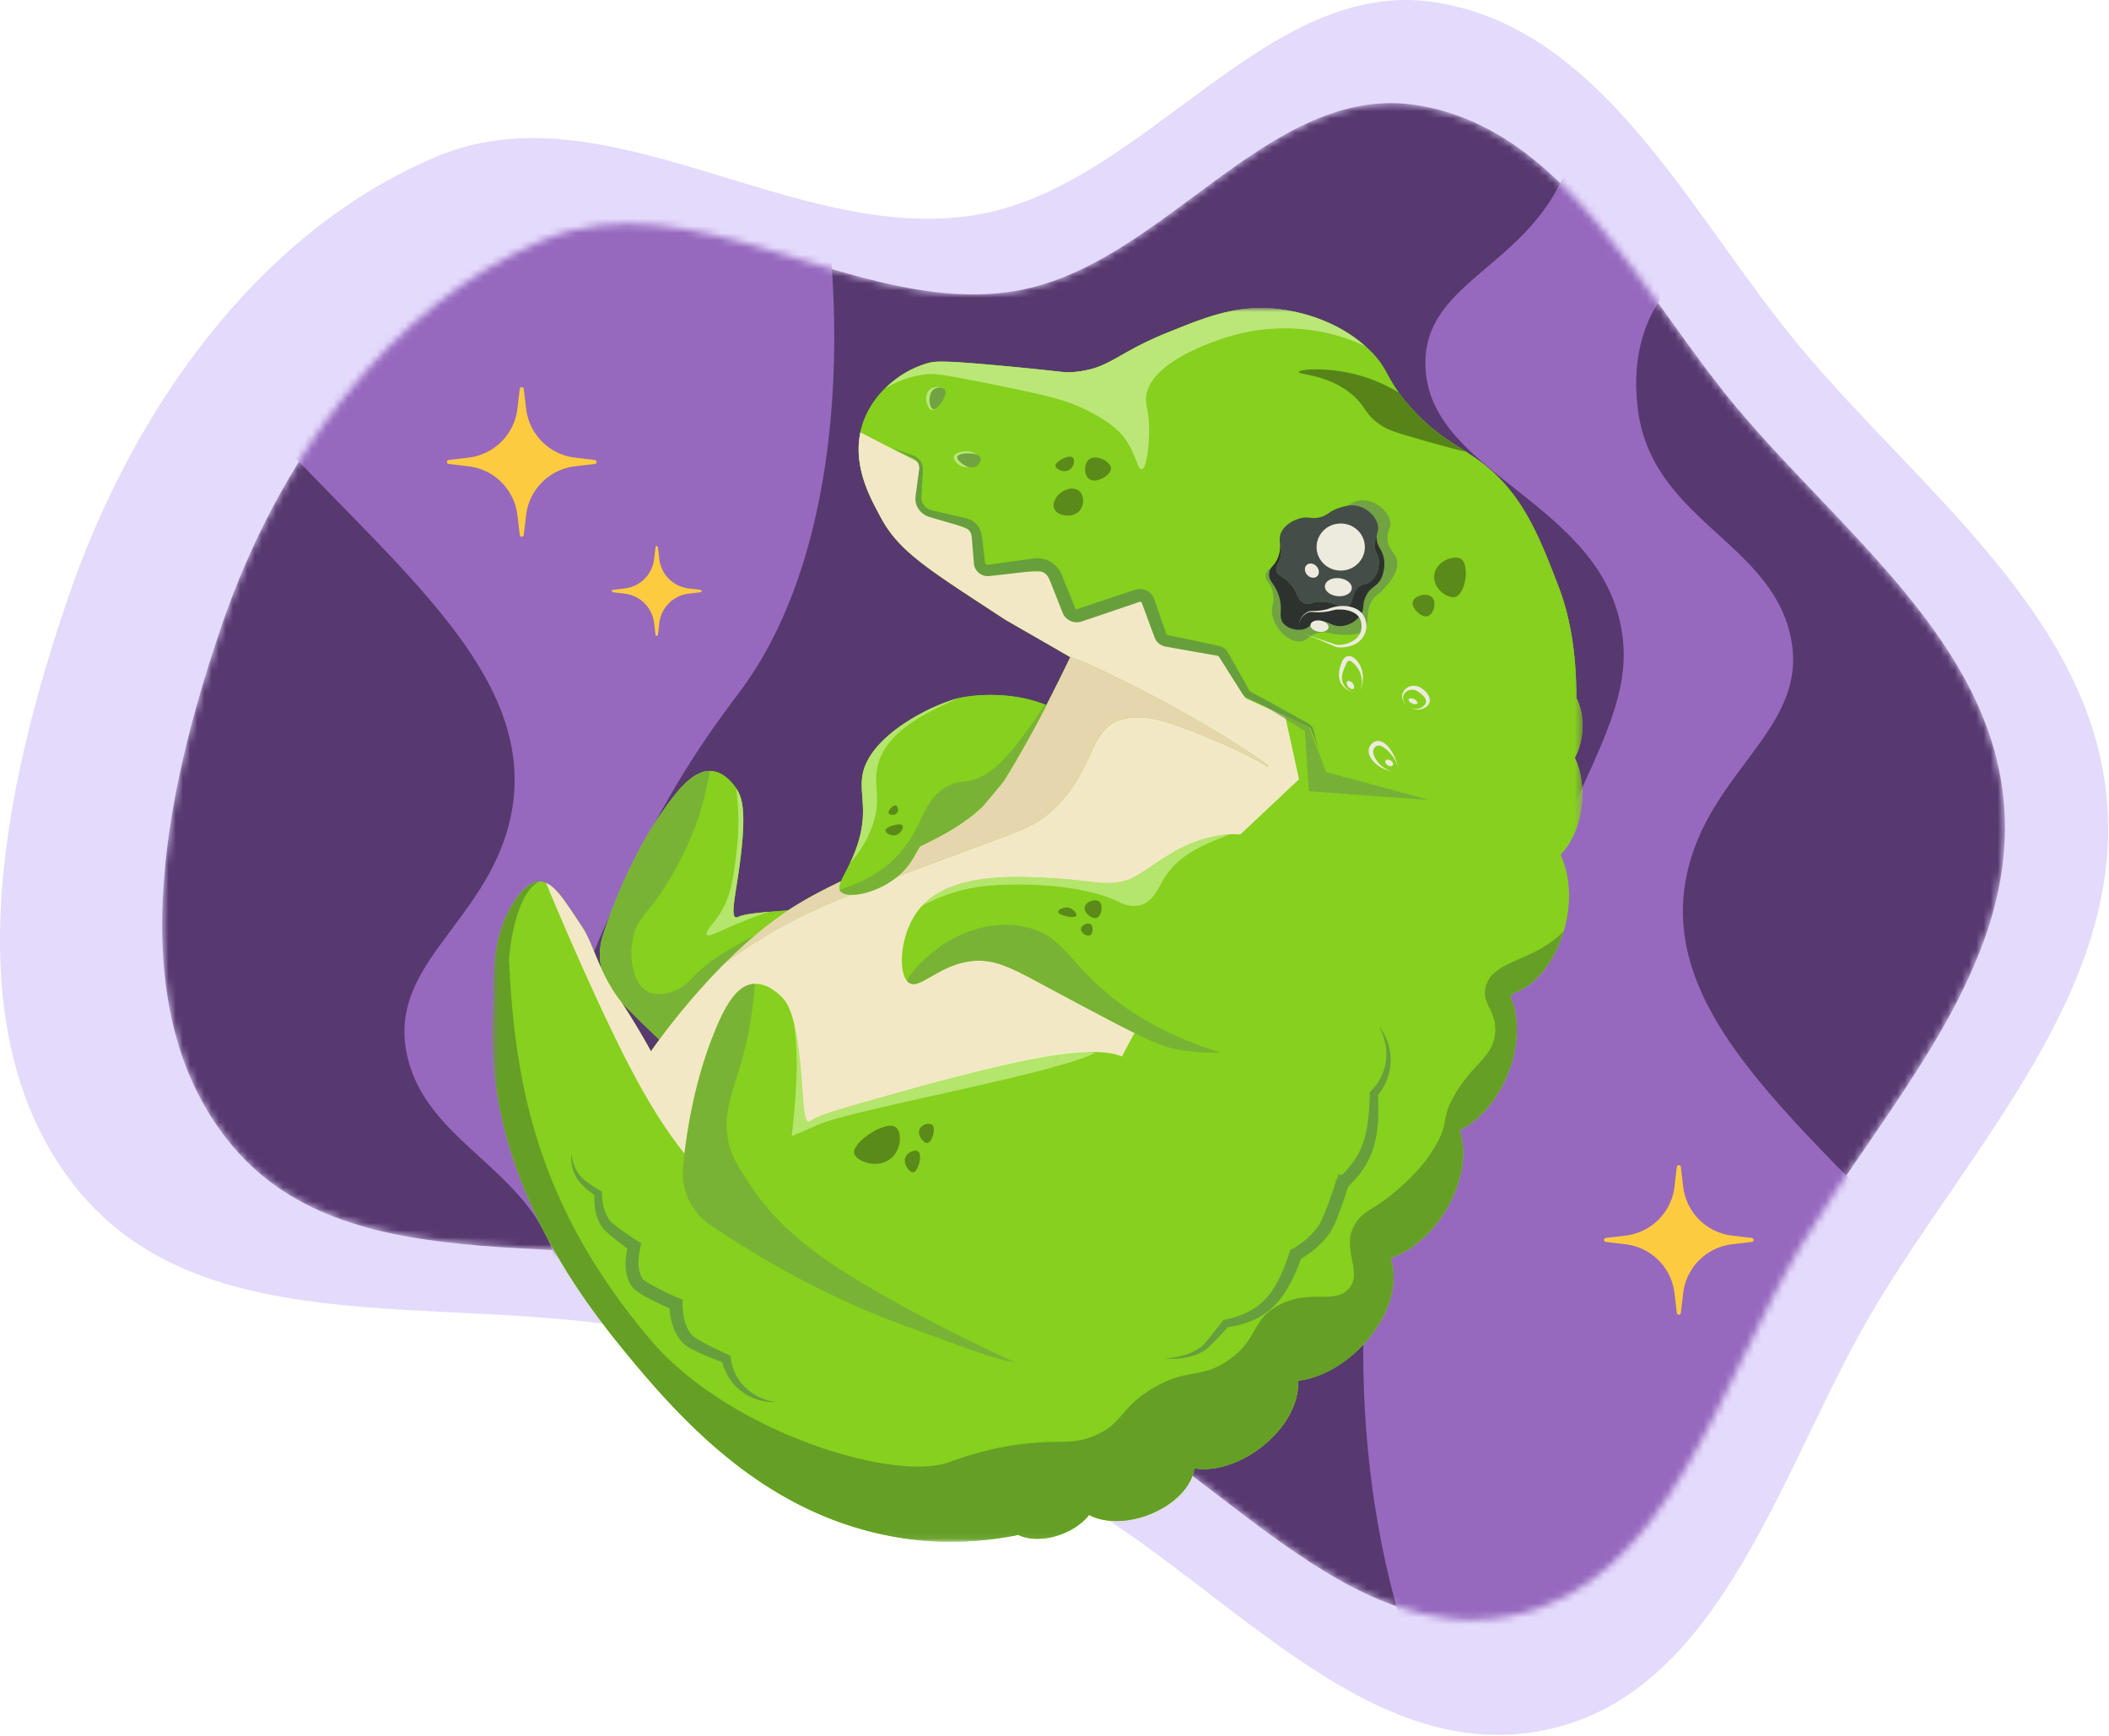
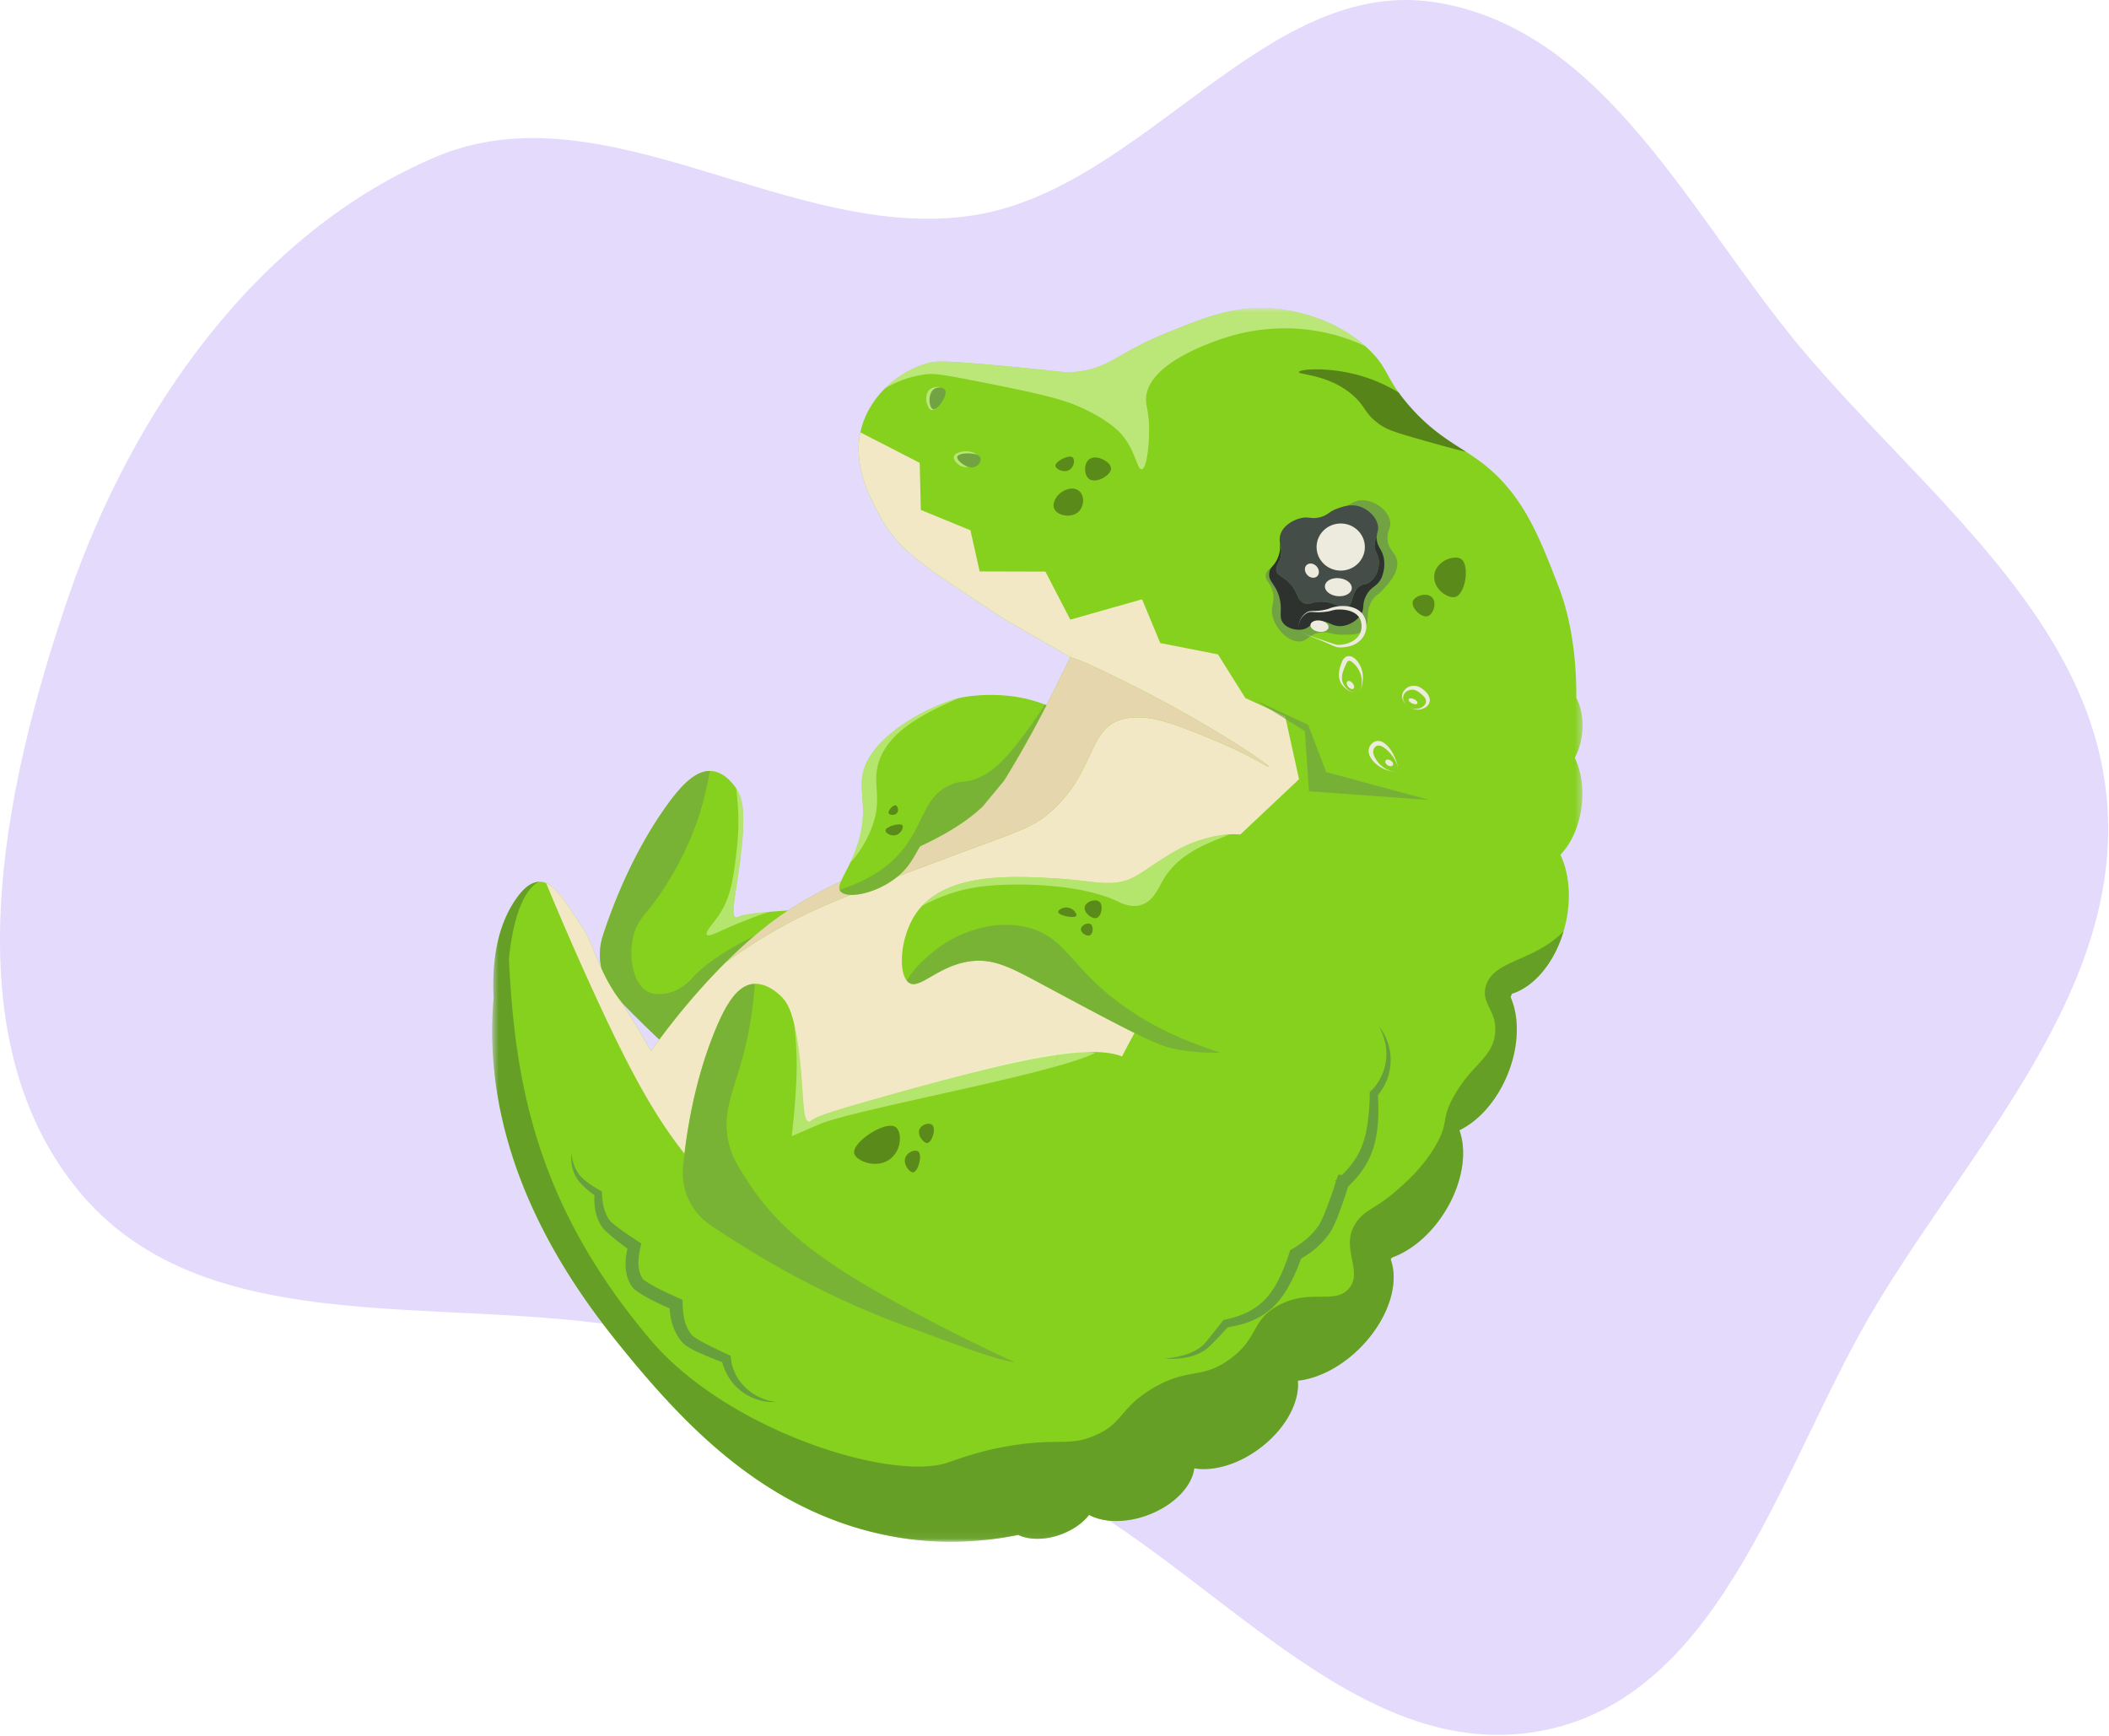
<svg xmlns="http://www.w3.org/2000/svg" width="294" height="242" viewBox="0 0 294 242" fill="none">
  <path fill="#E4DAFC" fill-rule="evenodd" d="M135.643 30.027c23.9-3.69 40.7-33.522 64.567-29.687 23.602 3.792 35.576 29.963 50.899 48.24 16.689 19.905 40.563 37.44 42.629 63.314 2.076 25.991-18.464 47.402-32.003 69.733-13.313 21.958-21.183 54.432-46.394 59.576-26.721 5.451-46.998-24.138-71.769-35.469-15.374-7.034-29.928-13.651-46.14-18.472-28.904-8.593-66.727 2.122-86.153-20.863C-7 144.771.344 110.038 9.52 83.247c8.807-25.71 26.165-50.795 51.268-61.388 23.607-9.961 49.529 12.077 74.855 8.167" clip-rule="evenodd" />
  <mask id="a" width="258" height="212" x="22" y="14" maskUnits="userSpaceOnUse" style="mask-type:alpha">
-     <path fill="#573970" fill-rule="evenodd" d="M141.173 40.626c20.892-3.225 35.577-29.302 56.439-25.95 20.632 3.315 31.099 26.192 44.493 42.168 14.589 17.4 35.457 32.728 37.263 55.344 1.815 22.719-16.14 41.435-27.975 60.955-11.637 19.195-18.516 47.581-40.554 52.077-23.358 4.766-41.082-21.099-62.735-31.004-13.439-6.148-26.161-11.933-40.333-16.146-25.266-7.512-58.327 1.854-75.308-18.237-15.979-18.906-9.56-49.267-1.538-72.685 7.698-22.475 22.872-44.402 44.815-53.661 20.636-8.708 43.295 10.556 65.433 7.139" clip-rule="evenodd" />
-   </mask>
+     </mask>
  <g mask="url(#a)">
    <path fill="#573970" fill-rule="evenodd" d="M141.173 40.626c20.892-3.225 35.577-29.302 56.439-25.95 20.632 3.315 31.099 26.192 44.493 42.168 14.589 17.4 35.457 32.728 37.263 55.344 1.815 22.719-16.14 41.435-27.975 60.955-11.637 19.195-18.516 47.581-40.554 52.077-23.358 4.766-41.082-21.099-62.735-31.004-13.439-6.148-26.161-11.933-40.333-16.146-25.266-7.512-58.327 1.854-75.308-18.237-15.979-18.906-9.56-49.267-1.538-72.685 7.698-22.475 22.872-44.402 44.815-53.661 20.636-8.708 43.295 10.556 65.433 7.139" clip-rule="evenodd" />
    <path fill="#9669BE" d="M112.022 13.08c6.602 24.671 6.899 62.035-8.748 83.16-1.927 2.602-8.483 10.881-14.605 23.666-6.227 13.005-9.34 19.508-8.558 26.748 2.074 19.18 27.156 22.699 27.527 38.161.282 11.79-14.21 13.552-19.694 27.421-9.827 24.852 22.47 55.189 29.516 70.603l-76.92-39.215c-3.566-6.227-5.54-12.944-3.789-19.392 1.253-4.612 4.027-7.67 6.66-10.573 11.721-12.919 25.473-9.595 32.035-20.494 3.466-5.757 2.83-12.003 2.638-13.893-1.6-15.73-18.079-18.715-21.252-31.787-3.113-12.825 10.658-18.565 14.17-32.776 5.603-22.67-21.705-39.35-41.393-63.885L78.57-45.214c14.906 14.61 27.902 37.555 33.451 58.294M194.323 222.691c-6.602-24.671-6.899-62.035 8.748-83.16 1.927-2.602 8.483-10.88 14.605-23.666 6.227-13.005 9.34-19.508 8.557-26.748-2.073-19.18-27.155-22.699-27.526-38.16-.282-11.79 14.21-13.553 19.694-27.422 9.827-24.852-22.47-55.19-29.516-70.603l76.921 39.215c3.564 6.227 5.538 12.944 3.787 19.392-1.252 4.612-4.026 7.67-6.66 10.573-11.721 12.919-25.472 9.595-32.034 20.494-3.466 5.757-2.831 12.003-2.639 13.893 1.6 15.73 18.079 18.715 21.252 31.787 3.113 12.825-10.658 18.565-14.17 32.776-5.603 22.67 21.706 39.35 41.394 63.885l-48.962 96.038c-14.906-14.61-27.902-37.555-33.451-58.294" />
    <g filter="url(#b)">
      <path fill="#FDCB40" d="M72.457 74.583c.04.33.518.33.557 0l.328-2.765a7.78 7.78 0 0 1 6.808-6.809l2.765-.328c.33-.039.33-.517 0-.556l-2.765-.328a7.78 7.78 0 0 1-6.808-6.81l-.328-2.764c-.04-.33-.518-.33-.557 0l-.328 2.765a7.78 7.78 0 0 1-6.809 6.809l-2.765.328c-.33.039-.33.517 0 .556l2.765.328a7.78 7.78 0 0 1 6.809 6.809z" />
    </g>
    <g filter="url(#c)">
      <path fill="#FDCB40" d="M233.756 183.043c.04.329.518.329.557 0l.328-2.765a7.78 7.78 0 0 1 6.809-6.809l2.765-.328c.329-.039.329-.518 0-.557l-2.765-.328a7.78 7.78 0 0 1-6.809-6.809l-.328-2.764c-.039-.33-.517-.33-.557 0l-.328 2.764a7.78 7.78 0 0 1-6.808 6.809l-2.765.328c-.33.039-.33.518 0 .557l2.765.328a7.78 7.78 0 0 1 6.808 6.809z" />
    </g>
    <g filter="url(#d)">
      <path fill="#FDCB40" d="M91.382 88.508c.023.198.31.198.334 0l.197-1.659a4.67 4.67 0 0 1 4.085-4.085l1.659-.197c.198-.023.198-.31 0-.334l-1.66-.196a4.67 4.67 0 0 1-4.084-4.086l-.197-1.659c-.024-.197-.31-.197-.334 0l-.197 1.66a4.67 4.67 0 0 1-4.085 4.085l-1.66.196c-.197.024-.197.31 0 .334l1.66.197a4.67 4.67 0 0 1 4.085 4.085z" />
    </g>
  </g>
  <mask id="e" width="153" height="173" x="68" y="42" maskUnits="userSpaceOnUse" style="mask-type:luminance">
    <path fill="#fff" d="M220.614 42.939h-152v172h152z" />
  </mask>
  <g mask="url(#e)">
-     <path fill="#86D01E" d="M220.553 102.24c.205-1.868-.116-3.612-.8-4.92.009-5.5-.685-10.877-2.5-15.58-2.736-7.09-5.042-13.067-10.984-17.458-2.991-2.21-6.216-3.511-9.936-7.842-3.268-3.804-2.71-5.049-5.551-7.757-5.125-4.887-11.904-5.565-13.325-5.678-5.362-.425-9.482 1.245-14.797 3.398-7.216 2.923-7.927 4.999-12.921 5.457-1.477.136-1.308-.055-10.032-.86-8.417-.776-9.362-.67-10.47-.346-3.555 1.04-7.248 3.881-8.799 7.938-2.152 5.63.933 10.865 2.26 13.38 2.093 3.965 4.983 6.236 12.173 10.965 1.921 1.263 3.652 2.401 5.25 3.443l9.084 5.229a280 280 0 0 1-3.33 6.704c-4.669-1.92-9.604-1.48-11.708-1.094-3.072.562-10.889 4.122-13.305 8.96-1.87 3.745.692 6.028-1.521 12.146-.756 2.089-1.677 3.543-2.104 4.546-1.992.942-4.006 1.98-6.003 3.185q-.694.42-1.377.873c-3.965.267-6.125.489-6.943.899-.057.028-.216.111-.368.054-.851-.318.323-4.325.868-9.93.528-5.42-.056-6.962-.78-8.029-.289-.426-1.508-2.223-3.352-2.425-2.232-.244-4.344 1.961-6.61 5.188-4.396 6.257-7.125 13.156-8.615 17.702a8.67 8.67 0 0 0-.205 4.684c-1.067-2.311-1.75-4.43-2.679-5.812-2.565-3.818-4.053-6.494-6.09-6.322-1.204.102-2.152 1.02-3.012 2.203-4.043 5.565-3.192 13.198-3.275 14.201-1.846 22.299 10.808 39.828 17.641 48.263 9.057 11.181 20.574 23.492 38.255 26.643 6.263 1.116 12.079.772 17.26-.262 1.543.738 3.835.747 6.099-.127 1.62-.625 2.933-1.591 3.773-2.664 2.04 1.108 5.212 1.174 8.343-.034 3.573-1.38 6.02-4.006 6.314-6.463 2.749.469 6.34-.58 9.438-3.02 3.421-2.693 5.273-6.317 4.999-9.195 2.966-.313 6.338-2.06 9.077-4.981 3.64-3.879 5.067-8.662 3.87-11.924l.157-.254c2.748-.971 5.552-3.317 7.542-6.621 2.358-3.915 2.96-8.152 1.879-11.134 2.717-1.304 5.292-4.175 6.788-7.958 1.541-3.898 1.569-7.829.347-10.592l.176-.477c3.343-1.029 6.414-4.881 7.529-9.923.785-3.553.433-6.957-.755-9.457 1.532-1.592 2.664-4.069 2.978-6.934.271-2.475-.118-4.793-.972-6.586.517-.971.88-2.133 1.019-3.402m-92.269 15.733a54 54 0 0 0 3.157-1.605c2.056-1.14 3.933-2.412 5.559-3.954 1.146-1.379 2.874-3.447 2.965-3.59-2.719 4.304-6.86 6.88-11.682 9.151zm-41.64 21.774a157 157 0 0 0 5.277 5.19c-.744 1.007-1.16 1.614-1.18 1.634 0 0-1.6-3.014-4.096-6.824" />
    <path fill="#86D01E" d="M145.955 128.356c-3.427-3.452-12.818-2.872-31.6-1.712-6.904.426-10.355.639-11.441 1.184-.057.028-.216.111-.368.054-.851-.318.323-4.325.868-9.93.528-5.42-.056-6.962-.78-8.029-.289-.426-1.508-2.223-3.352-2.425-2.232-.244-4.344 1.961-6.61 5.188-4.396 6.257-7.125 13.156-8.615 17.702-1.012 3.088-.22 6.47 2.066 8.823l.045.046c4.087 4.203 11.913 12.157 23.687 19.563 8.764 5.513 12.932 8.586 16.359 8.531 9.452-.154 16.768-9.579 19.77-16.302.327-.733 6.841-15.773-.029-22.693" />
    <path fill="#BFD894" d="m149.224 91.57-.019.039h.001z" />
    <path fill="#71A342" d="M100.247 137.402c4.206-6.334 10.273-8.613 10.053-8.926-.283-.402-10.021 3.743-13.646 7.712-.388.425-1.709 1.947-3.787 2.308-.463.081-1.445.252-2.371-.154-2.292-1.004-2.925-4.967-2.195-7.873.492-1.957 1.418-2.702 3.126-4.987.445-.597 4.86-6.607 6.715-14.215.288-1.179.631-2.586.795-3.786-2.106.005-4.116 2.145-6.266 5.205-4.395 6.257-7.124 13.156-8.614 17.702-1.012 3.088-.22 6.47 2.066 8.823l.045.046c1.491 1.534 3.48 3.567 5.977 5.89a9.4 9.4 0 0 0 2.656-.762c2.862-1.39 3.35-3.827 5.446-6.983" opacity=".66" />
    <path fill="#86D01E" d="M166.481 204.698c2.749.469 6.34-.58 9.438-3.02 3.421-2.693 5.273-6.317 4.999-9.195 2.966-.313 6.338-2.06 9.077-4.981 3.64-3.879 5.067-8.662 3.87-11.924l.157-.254c2.748-.971 5.552-3.317 7.542-6.621 2.358-3.915 2.96-8.152 1.879-11.134 2.717-1.304 5.292-4.175 6.788-7.958 1.541-3.898 1.569-7.829.347-10.592l.176-.477c3.343-1.029 6.414-4.881 7.529-9.923.785-3.553.433-6.957-.755-9.457 1.532-1.592 2.664-4.069 2.978-6.934.271-2.475-.118-4.793-.972-6.586.517-.971.88-2.133 1.019-3.402.205-1.868-.116-3.612-.8-4.92.009-5.5-.685-10.877-2.5-15.58-2.736-7.09-5.042-13.067-10.984-17.458-2.991-2.21-6.216-3.511-9.936-7.842-3.268-3.804-2.71-5.049-5.551-7.757-5.125-4.887-11.904-5.565-13.325-5.678-5.362-.425-9.482 1.245-14.797 3.398-7.216 2.923-7.927 4.999-12.921 5.457-1.477.136-1.308-.055-10.032-.86-8.417-.776-9.362-.67-10.47-.346-3.555 1.04-7.248 3.881-8.799 7.938-2.152 5.63.933 10.865 2.26 13.38 2.093 3.965 4.983 6.236 12.173 10.965 1.921 1.263 3.652 2.401 5.25 3.443l9.084 5.229a279 279 0 0 1-4.034 8.063c-2.62 5.007-4.899 8.665-5.206 9.152-5.652 8.947-17.448 10.424-28.731 17.232-11.104 6.7-20.398 20.418-20.493 20.515 0 0-1.611-3.034-4.12-6.862-3.048-3.859-3.91-8.162-5.448-10.449-2.565-3.818-4.053-6.494-6.09-6.322-1.204.102-2.152 1.02-3.012 2.203-4.043 5.565-3.192 13.198-3.275 14.201-1.846 22.299 10.808 39.828 17.641 48.263 9.057 11.181 20.574 23.492 38.255 26.643 6.263 1.116 12.079.772 17.26-.262 1.543.738 3.835.747 6.099-.127 1.62-.625 2.933-1.591 3.773-2.664 2.04 1.108 5.212 1.174 8.343-.034 3.573-1.38 6.02-4.006 6.314-6.463M149.456 91.066c.003.002-.081.184-.233.504.15-.352.224-.507.233-.504" />
    <path fill="#F3E8C5" d="M149.139 168.976c3.953-6.671 1.256-8.289 5.503-17.977 1.695-3.865 3.933-7.815 8.409-15.716 2.755-4.863 3.586-6.09 4.305-8.78.338-1.264.903-3.384.989-5.865l12.745-12.001-1.932-8.776-5.549-2.537-3.821-6.095-8.044-1.575-2.536-6.107-10.003 2.842-3.47-6.7-9.168-.025-1.285-5.74-6.916-2.834-.155-6.56-8.269-4.251c-1.05 4.97 1.563 9.431 2.756 11.693 2.093 3.965 4.983 6.236 12.173 10.965 1.921 1.262 3.652 2.4 5.25 3.443l9.084 5.229.018-.04c.15-.351.224-.506.233-.503a12 12 0 0 1-.25.544l-.001-.001-.008.016c1.609.458 3.637 1.445 7.114 3.15 11.755 5.763 20.703 11.875 20.549 12.117-.082.13-2.613-1.628-7.253-3.553-5.807-2.408-9.454-3.921-12.937-3.12-4.989 1.147-3.902 7.122-9.89 12.672-2.662 2.466-4.492 2.874-13.484 6.237-12.074 4.516-18.111 6.774-22.996 9.348a73 73 0 0 0-9.203 5.765c-6.1 6.086-10.292 12.265-10.357 12.33 0 0-1.61-3.034-4.12-6.862-3.047-3.859-3.91-8.162-5.447-10.449-2.109-3.138-3.49-5.503-5.045-6.151a447 447 0 0 0 6.478 14.876c6.355 13.899 10.266 20.581 16.606 27.182 1.745 1.816 21.832 22.722 37.332 16.758 6.375-2.454 10.092-8.727 12.595-12.949" />
    <path fill="#F3E8C5" d="M149.223 91.57c.152-.32.236-.503.232-.504-.008-.003-.082.152-.232.504M149.224 91.57l-.019.04z" />
    <path fill="#E6D6AE" d="M133.296 119.128c8.992-3.363 10.822-3.771 13.484-6.237 5.988-5.55 4.901-11.525 9.89-12.672 3.484-.801 7.13.712 12.937 3.12 4.64 1.925 7.171 3.683 7.253 3.553.154-.243-8.794-6.354-20.549-12.118-3.477-1.704-5.505-2.691-7.114-3.149a278 278 0 0 1-4.026 8.047c-2.62 5.006-4.899 8.665-5.206 9.152-.091.143-1.819 2.211-2.965 3.59-6.245 5.924-16.19 7.864-25.766 13.642-3.665 2.211-7.132 5.187-10.137 8.185a73 73 0 0 1 9.203-5.765c4.885-2.574 10.922-4.832 22.996-9.348" />
    <path fill="#86D01E" d="M157.293 147.733c-4.112-2.646-15.248-.157-33.327 4.945-6.644 1.875-9.967 2.813-10.906 3.574-.049.039-.186.154-.348.131-.901-.131-.644-4.292-1.355-9.878-.689-5.403-1.601-6.785-2.544-7.673-.377-.355-1.966-1.852-3.811-1.659-2.234.233-3.806 2.832-5.303 6.461-2.902 7.038-4.035 14.35-4.481 19.102-.302 3.229 1.222 6.363 3.976 8.177l.054.037c4.923 3.239 14.329 9.349 27.467 14.091 9.78 3.53 14.531 5.649 17.864 4.871 9.193-2.147 14.244-12.896 15.683-20.093.157-.785 5.273-16.783-2.969-22.086M167.63 117.023c-3.424 1.028-5.398 2.652-8.774 4.811-3.411 2.18-5.895.957-11.709.624-6.083-.348-15.578-.892-19.499 4.954-2.196 3.273-2.474 8.297-1.042 9.515 1.438 1.223 3.834-2.047 8.181-2.838 3.618-.659 6.186.835 10.938 3.382 10.209 5.471 15.314 8.206 17.781 8.71 1.636.333 13.963 2.808 18.942-5.935 3.62-6.358 3.625-18.353-2.963-21.534-3.904-1.885-6.323-3.349-11.855-1.689M149.456 91.066c-.009-.003-.083.152-.233.504.152-.32.237-.503.233-.504M149.206 91.61l.018-.04-.019.039zM125.231 122.109c1.765-1.5 2.292-3.008 3.053-4.136a54 54 0 0 0 3.157-1.605c2.056-1.14 3.933-2.412 5.559-3.954 1.146-1.379 2.874-3.447 2.965-3.59.307-.487 2.586-4.146 5.206-9.152q.353-.677.704-1.359c-4.669-1.919-9.604-1.479-11.708-1.094-3.072.562-10.889 4.122-13.305 8.96-1.87 3.745.692 6.028-1.521 12.146-.756 2.089-1.676 3.543-2.104 4.546-.262.617-.339 1.063-.074 1.38.971 1.161 5.238.264 8.068-2.142" />
    <path fill="#BFD894" d="M149.456 91.066c-.009-.003-.083.152-.233.504.152-.32.237-.503.233-.504M149.206 91.61l.018-.04q-.01.02-.018.04" />
    <path fill="#71A342" d="M152.905 137.207c-1.958-1.834-3.246-3.459-4.529-4.779-1.414-1.456-2.821-2.541-5.114-3.125-5.845-1.487-11.089 1.901-11.717 2.321-1.549 1.033-4.059 3.124-5.128 5.104q.088.112.189.199c1.438 1.223 3.834-2.047 8.181-2.838 3.618-.659 6.186.835 10.938 3.382l3.293 1.763c8.044 4.302 12.302 6.501 14.488 6.946.703.144 3.385.683 6.608.556-4.208-1.342-11.162-3.863-17.209-9.529M125.231 122.109c1.765-1.5 2.292-3.008 3.053-4.136a54 54 0 0 0 3.157-1.604c2.056-1.141 3.933-2.413 5.559-3.955 1.146-1.379 2.874-3.446 2.965-3.59.307-.487 2.586-4.145 5.206-9.152q.353-.677.704-1.359-.11-.044-.22-.087a62 62 0 0 1-2.885 4.179c-2.963 3.959-4.538 5.257-6.394 6.045-1.881.798-2.138.26-3.731.916-3.994 1.644-3.765 5.599-7.155 9.508-2.824 3.256-6.358 4.405-8.432 5.205a.7.7 0 0 0 .105.172c.971 1.161 5.238.264 8.068-2.142M128.263 183.391c-12.75-6.755-19.234-11.413-23.785-18.328-1.643-2.495-2.624-4.021-3.028-6.375-.337-1.962-.123-3.63.341-5.436.773-3.012 2.244-6.41 3.024-12.204.213-1.58.391-2.936.385-3.889a3 3 0 0 0-.198.013c-2.234.233-3.806 2.833-5.303 6.462a56 56 0 0 0-2.144 6.267c-1.369 4.887-2.023 9.494-2.337 12.835-.302 3.229 1.222 6.363 3.976 8.177l.054.037c4.923 3.239 14.329 9.349 27.467 14.091 7.156 2.583 11.618 4.409 14.804 4.899a253 253 0 0 1-13.256-6.549" opacity=".66" />
    <g opacity=".62">
      <path fill="#71A342" d="M149.223 91.57c.152-.32.237-.503.233-.504-.009-.003-.083.152-.233.504" />
      <path fill="#51812C" d="M75.083 122.938c-1.204.102-2.152 1.02-3.012 2.203-4.043 5.565-3.192 13.198-3.275 14.201-1.846 22.299 10.808 39.828 17.641 48.263 9.057 11.181 20.574 23.492 38.255 26.643 6.263 1.116 12.079.772 17.26-.262 1.543.738 3.835.747 6.099-.127 1.62-.625 2.933-1.591 3.773-2.664 2.04 1.108 5.212 1.174 8.343-.034 3.573-1.38 6.02-4.006 6.314-6.463 2.749.469 6.34-.58 9.438-3.02 3.421-2.693 5.273-6.317 4.999-9.195 2.966-.313 6.338-2.06 9.077-4.981 3.64-3.879 5.067-8.662 3.87-11.924l.157-.254c2.748-.971 5.552-3.317 7.542-6.621 2.358-3.915 2.959-8.152 1.879-11.134 2.717-1.304 5.292-4.175 6.788-7.958 1.541-3.898 1.569-7.829.347-10.592l.176-.477c3.066-.944 5.902-4.263 7.211-8.696a14.3 14.3 0 0 1-1.957 1.638c-3.761 2.614-7.945 2.848-8.869 5.973-.751 2.538 1.687 3.465 1.266 6.751-.435 3.399-3.266 4.132-5.836 8.806-1.648 2.998-.617 3.368-2.218 6.295-1.734 3.17-4.07 5.261-5.49 6.512-3.313 2.918-4.431 2.669-5.75 4.527-2.47 3.48.974 6.764-1.009 9.217-1.971 2.437-5.516-.028-10.018 2.497-3.702 2.077-2.593 4.466-6.64 7.418-3.945 2.878-5.694 1.115-10.661 4.015-4.761 2.779-4.103 4.951-8.28 6.687-3.261 1.356-4.644.44-10.254 1.168-5.473.711-8.935 2.203-10.415 2.643-8.12 2.41-30.538-4.651-41.194-17.254-16.143-19.093-18.886-36.346-19.696-53.046 1.147-11.347 5.175-10.842 4.139-10.755" />
      <path fill="#385516" d="M181.072 51.866c-.058.411 4.108.285 7.482 3.204 1.875 1.621 1.622 2.553 3.668 4.018 1.139.816 2.056 1.126 5.779 2.187 3.35.955 5.268 1.461 6.374 1.713-2.456-1.587-5.093-3.116-8.042-6.548a25 25 0 0 1-1.363-1.728c-2.048-1.194-4.034-2.07-6.47-2.631-3.98-.917-7.376-.585-7.428-.215" />
    </g>
    <path fill="#71A342" d="m182.357 101.053 2.513 6.582 14.409 3.9-16.803-1.221-.581-8.397-6.795-4.251z" opacity=".7" />
    <path fill="#71A342" d="M186.882 71.209c1.64-1.323 2.457-1.451 2.931-1.466 1.814-.055 3.695 1.389 3.978 2.932.183.999-.457 1.2-.367 2.479.12 1.71 1.298 1.86 1.357 3.31.062 1.554-1.227 2.93-2.04 3.796-.762.813-.836.6-1.275 1.173-1.389 1.817-.281 3.496-1.449 4.51-.611.53-1.451.535-2.83.543-1.646.01-1.856-.447-3.022-.315-1.736.197-1.868 1.277-3.1 1.262-1.726-.022-3.622-2.168-3.752-4.12-.066-.995.367-1.312.178-2.499-.242-1.52-1.066-1.716-1.06-2.534.014-1.704 3.6-1.6 6.631-4.715 1.489-1.53 1.631-2.59 3.82-4.356" />
    <g opacity=".49">
-       <path fill="#BFD894" d="M149.455 91.066c-.008-.003-.082.152-.232.504.152-.32.236-.503.232-.504M149.206 91.61l.018-.04-.019.039z" />
      <path fill="#E5FABE" d="M147.512 146.837a45 45 0 0 1-.637 1.931c2.643-.729 4.717-1.41 5.821-2.001-1.394-.232-3.104-.198-5.184.07" />
      <path fill="#E5FABE" d="M123.966 152.678c-6.645 1.875-9.967 2.813-10.906 3.574-.049.039-.186.154-.348.131-.901-.131-.644-4.292-1.356-9.878-.202-1.586-.423-2.824-.659-3.806.301 2.383.369 4.379.361 5.898-.024 4.346-.693 9.812-.693 9.809l3.812-1.653c3.823-1.656 22.492-5.17 32.698-7.985a45 45 0 0 0 .637-1.931c-5.223.67-12.782 2.803-23.546 5.841M99.83 128.129c-.605.806-1.556 1.868-1.292 2.196.298.37 1.836-.566 4.378-1.594 1.674-.677 3.12-1.26 4.448-1.619-2.409.198-3.824.402-4.45.716-.057.028-.216.111-.368.054-.851-.318.323-4.325.868-9.93.527-5.42-.056-6.962-.78-8.029l-.004-.006c.205 1.825.523 4.709.074 8.538-.479 4.087-.811 6.925-2.874 9.674M120.862 106.179c-1.87 3.745.692 6.028-1.521 12.146a22 22 0 0 1-.799 1.911c1.078-1.071 2.318-3.013 3.051-5.032 1.346-3.705.181-5.461.7-8.13 1.019-5.252 7.363-7.917 11.255-9.717-3.394.867-10.418 4.282-12.686 8.822M158.856 121.834c-3.411 2.18-5.895.957-11.709.624-5.475-.313-13.712-.784-18.164 3.386l.467-.016c1.67-.813 4.123-1.819 7.368-2.231 4.346-.551 13.661-.484 18.975 2.073.493.237 1.801.905 3.191.519 1.746-.485 2.472-2.313 3.153-3.493 2.438-4.225 7.344-5.428 9.215-6.379-1.088.061-2.302.28-3.722.706-3.424 1.028-5.398 2.652-8.774 4.811" />
      <path fill="#E5FABE" d="M128.983 125.844q-.225.211-.438.439.406-.212.905-.456z" />
    </g>
    <path fill="#E5FABE" d="M131.423 54.238c-.301-.386-1.108-.368-1.616-.075-.801.463-.818 1.59-.535 2.275.104.253.277.67.59.714.784.108 2.149-2.16 1.561-2.914M136.226 63.595c-.166-.611-1.391-.803-2.227-.605-.236.056-.915.216-1.025.639-.148.571.763 1.552 1.748 1.487.885-.058 1.658-.952 1.504-1.521" opacity=".53" />
    <g fill="#E5FABE" opacity=".56">
      <path d="M149.223 91.57c.152-.32.236-.503.232-.504-.008-.003-.082.152-.232.504M137.252 53.355c9.331 1.858 11.56 2.51 14.198 3.81 3.612 1.78 4.816 3.21 5.388 4.012 1.555 2.177 1.718 4.303 2.305 4.249.696-.064 1.023-3.1 1.048-5.204.036-2.992-.543-3.586-.42-4.892.5-5.295 11.226-8.336 12.216-8.607 2.347-.642 7.754-1.772 14.14-.017 1.567.431 2.964.973 4.193 1.553-5.062-4.502-11.484-5.144-12.863-5.254-5.362-.425-9.482 1.245-14.797 3.398-7.216 2.923-7.928 4.999-12.921 5.457-1.477.136-1.308-.055-10.032-.86-8.417-.776-9.362-.67-10.471-.346-2.042.597-4.128 1.79-5.829 3.465 1.404-.82 3.216-1.617 5.469-1.918 1.261-.168 2.069-.102 8.376 1.154" />
    </g>
    <path fill="#385516" d="M199.949 80.123c.27-1.953 2.765-2.767 3.683-2.226 1.292.761.69 4.94-.775 5.326-1.033.272-3.176-1.164-2.908-3.1M196.964 83.82c.267-.776 1.912-1.256 2.641-.564.756.716.224 2.4-.576 2.643-.894.272-2.374-1.182-2.065-2.08M147.473 69.056c.673-.766 2.077-1.312 2.935-.626.824.66.738 2.134-.03 2.886-.981.962-2.938.61-3.4-.354-.315-.657.12-1.48.495-1.906M151.854 66.8c.968.659 3.065-.56 3.025-1.513-.038-.904-2.019-1.995-3.015-1.276-.821.592-.771 2.269-.01 2.788M149.525 63.767c.335.274.258 1.241-.383 1.691-.802.564-1.958-.056-2.015-.499-.079-.614 1.865-1.629 2.398-1.193M147.512 127.136c-.021-.288.697-.724 1.403-.599.765.135 1.26.884 1.117 1.142-.237.429-2.484-.047-2.52-.543M151.222 126.405c.183-.72 1.435-1.128 1.99-.725.654.475.343 2.076-.347 2.294-.653.208-1.847-.764-1.643-1.569M150.69 129.519c.04-.539.91-.937 1.319-.702.46.265.394 1.366-.077 1.577-.431.193-1.283-.321-1.242-.875M119.082 160.807c-.373-1.531 4.337-4.637 5.754-3.688.893.598.926 3.107-.674 4.404-1.896 1.537-4.821.347-5.08-.716M128.256 157.289c.355-.579 1.293-.788 1.676-.478.618.5-.024 2.485-.66 2.542-.531.047-1.543-1.205-1.016-2.064M126.301 161.187c.37-.639 1.31-.95 1.696-.662.649.485-.021 2.854-.701 2.91-.527.043-1.566-1.265-.995-2.248M123.442 115.77c.039-.558 2.078-1.109 2.368-.685.197.289-.25 1.278-1.106 1.376-.633.072-1.285-.365-1.262-.691M123.893 113.393c-.177-.329.603-1.229.981-1.109.251.079.473.653.173 1.043-.33.43-1.029.298-1.154.066" opacity=".57" />
    <path fill="#679F3C" d="M79.63 160.794c.419 2.698 1.388 3.608 3.682 4.974l.408.242.193.114.009.301c.038 1.393.32 2.81 1.227 3.889 1.154 1.029 2.49 1.87 3.779 2.741l.462.305c-.35 1.582-.745 3.428.178 4.875.03.047.059.082.088.127l-.014-.017-.007-.009-.005-.005c.035.032.06.055.107.091.693.53 1.518.944 2.308 1.351 1.004.509 2.068.979 3.107 1.443-.02 1.966.265 3.808 1.405 5.023.7.541 1.519.931 2.309 1.351.863.434 1.74.852 2.621 1.256l.354.164.034.323c.343 3.214 2.993 5.681 6.247 6.127-2.614.134-5.234-1.259-6.559-3.48a7.6 7.6 0 0 1-.967-2.455l.389.486a55 55 0 0 1-2.772-1.093c-.938-.42-1.908-.827-2.744-1.44-1.052-.894-1.836-2.614-2.034-4.206a13 13 0 0 1-.122-1.458l.55.812c-1.588-.685-3.186-1.395-4.653-2.329-.33-.218-.72-.479-1.003-.795-.644-.822-.947-1.904-.993-2.906-.053-1.077.136-2.09.388-3.058l.337.882c-.977-.713-1.952-1.436-2.872-2.228-.375-.33-.745-.642-1.072-1.038-.984-1.37-1.249-3.147-1.098-4.763l.201.415-.342-.252c-2.189-1.635-3.253-2.947-3.126-5.76M162.341 189.385c1.939-.134 3.982-.591 5.436-1.914l-.101.134a.4.4 0 0 1 .102-.136c.086-.09.24-.27.324-.368.785-.947 1.586-1.97 2.34-2.935l.111-.142.225-.049c4.835-1.041 6.706-3.359 8.397-7.714.152-.39.305-.834.439-1.233.083-.262.158-.505.271-.764 1.592-.872 3.02-2.013 4.001-3.51.686-1.215 1.131-2.55 1.623-3.882.267-.739.542-1.554.786-2.303l.057-.183.011-.037c.006-.022-.004.019-.004.019-.004.029-.012.046-.016.157-1.088.001 2.055 1.273 1.61.566.111-.147.113-.181.11-.169l.019-.042.005-.011.001-.003-.005.012-.014.039-.128.373-1.473-.913c.823-.734 1.582-1.532 2.199-2.418 1.322-1.794 1.836-3.909 2.079-6.097.127-1.128.194-2.28.202-3.417l.002-.199.144-.142c1.766-1.703 2.54-4.284 2.017-6.659a8.6 8.6 0 0 0-.877-2.353c2.283 2.905 2.145 6.975-.304 9.755l.147-.341.004.006.004.054.007.11c.184 3.462.032 7.212-2.002 10.204-1.115 1.799-3.4 3.691-4.933 5.159l1.065-3.284.132-.406.02-.059.013-.036.01-.027.01-.023.024-.053c-.001.01.001-.026.114-.175-.445-.711 2.701.563 1.611.567-.007.213-.068.344-.119.536a77 77 0 0 1-.768 2.38c-.504 1.389-.975 2.837-1.726 4.159-1.078 1.707-2.713 3.067-4.483 4.026l.38-.411c-.431 1.367-1.244 3.208-2.093 4.598-1.507 2.542-3.59 4.1-6.49 4.853-.623.162-1.251.282-1.88.374l.336-.191c-.98 1.058-1.953 2.139-3.018 3.118l-.018.015-.009.008-.001.001a.3.3 0 0 0 .087-.122l-.102.134c-1.669 1.256-3.869 1.535-5.911 1.364" />
    <path fill="#454D48" d="M178.539 77.61c-.2.93-.769 1.297-.6 1.988.149.61.68.681 1.474 1.366 1.62 1.396 1.245 2.683 2.426 3.143.777.302.963-.245 2.412-.215 2.056.044 2.682 1.168 3.549.743 1.007-.493.497-2.173 1.854-2.976.525-.31.665-.097 1.194-.435.928-.591 1.424-1.836 1.372-2.933-.055-1.164-.69-1.372-.597-2.393a3.2 3.2 0 0 1 .294-1.045c.022-.491.185-.79.195-1.201.03-1.204-1.087-2.51-2.485-3.006-1.236-.437-2.401-.025-3.12.224-1.309.453-1.33.951-2.529 1.247-1.254.309-1.516-.167-2.688.131-.29.074-1.851.505-2.588 1.79-.361.63-.322 1.116-.283 1.664.185.571.255 1.28.12 1.908" />
    <path fill="#2D322F" d="M178.162 77.689c-.506 1.286-1.119 1.259-1.227 2.206-.133 1.173.784 1.413 1.342 3.16.65 2.035-.194 2.958.697 3.918.628.675 1.673.892 2.445.804 1.171-.134 1.226-.914 2.374-1.126 1.384-.255 1.79.79 3.309.62 1.036-.115 2.019-.73 2.559-1.518.624-.91.157-1.325.699-2.536.697-1.555 1.672-1.331 2.275-2.783.059-.142.694-1.732.079-3.287-.289-.732-.681-1.015-.781-1.867a3 3 0 0 1-.016-.427 3.2 3.2 0 0 0-.294 1.045c-.093 1.02.542 1.228.597 2.393.052 1.097-.444 2.341-1.372 2.933-.53.338-.669.124-1.194.435-1.357.803-.847 2.483-1.854 2.976-.867.424-1.493-.7-3.549-.743-1.449-.03-1.635.517-2.412.215-1.181-.46-.806-1.747-2.426-3.143-.794-.685-1.325-.756-1.474-1.366-.169-.69.4-1.058.6-1.988.135-.627.065-1.337-.12-1.909.039.537.079 1.134-.257 1.988" />
    <path fill="#EDEBDE" d="M186.901 79.549c1.857 0 3.363-1.47 3.363-3.283s-1.506-3.282-3.363-3.282c-1.858 0-3.364 1.47-3.364 3.282s1.506 3.282 3.364 3.282M188.438 82.056c.076-.69-.7-1.335-1.732-1.443s-1.93.364-2.006 1.053c-.075.69.7 1.335 1.733 1.443 1.032.108 1.93-.364 2.005-1.053M183.565 80.38c.383-.301.387-.915.01-1.372-.377-.456-.994-.582-1.376-.28-.383.3-.387.915-.01 1.372.377.456.994.582 1.376.28M181.164 87.802c.204.458.763.579 1.195.755.796.281 1.961.665 2.772.945.384.114.986.367 1.368.408 1.876-.01 3.674-1.142 3.246-3.168-.289-1.39-1.863-1.81-3.156-1.765-.501-.017-.907.152-1.397.253a8.3 8.3 0 0 1-1.489.124c-.477.023-.985-.133-1.431.067-.834.408-1.447 1.48-1.108 2.38m0 0c-.343-.894.245-2.008 1.066-2.464.449-.233.982-.127 1.465-.182.48-.041.963-.119 1.417-.246 1.834-.8 4.756-.596 5.287 1.686.382 1.715-.702 3.162-2.41 3.531-.516.108-1.003.178-1.539.105-.273-.054-.494-.16-.722-.254a75 75 0 0 0-2.018-.862l-1.36-.538c-.427-.19-.986-.317-1.186-.776M196.29 98.496c-.712-.545-1.176-1.484-.516-2.271.694-.83 1.835-.788 2.628-.094.555.42 1.13 1.154.835 1.886-.184.47-.645.717-1.097.842-.634.189-1.332.02-1.85-.363m0 0c.688.523 1.675.444 2.256-.164.422-.41.248-.948-.137-1.313-.367-.354-.874-.798-1.377-.855-.535-.07-1.153.224-1.361.734-.242.588.149 1.223.619 1.598" />
-     <path fill="#679F3C" d="M183.74 104.254c-.324-.835-.635-1.681-.952-2.513-.111-.286-.356-.481-.64-.589a623 623 0 0 1-8.068-3.73c-.353-.147-.675-.37-.875-.695l-.094-.147-1.447-2.277-1.439-2.283-.179-.285c-.086-.148-.182-.282-.358-.32-2.336-.407-4.697-.82-7.027-1.243-.147-.027-.298-.05-.438-.096a1.99 1.99 0 0 1-1.246-1.157c-.07-.194-.286-.757-.359-.962l-.934-2.518-.466-1.26-.029-.08c-.037-.145-.187-.243-.335-.19h-.005l-.02.008-.081.027c-1.308.453-5.745 1.953-7.13 2.421-.202.065-.741.254-.939.31-1.009.303-2.166-.26-2.532-1.224-.346-.871-1.184-2.978-1.515-3.827-.099-.25-.302-.783-.409-1.023a1.89 1.89 0 0 0-1.549-1.03c-.167-.016-.349.006-.516.025-1.247.146-3.506.406-4.771.549l-1.363.153-.095.01-.144.01a1.97 1.97 0 0 1-1.717-.876 1.9 1.9 0 0 1-.299-.855c-.022-.214-.047-.6-.066-.793l-.11-1.335-.109-1.336-.026-.325c-.042-.586-.466-1.117-1.039-1.306-1.143-.342-3.266-.952-4.412-1.29l-.329-.096-.082-.024c-1.25-.335-2.126-1.582-1.969-2.836.036-.351.113-.826.153-1.17l.356-2.65c.022-.19.009-.387-.042-.576-.13-.492-.516-.887-1-1.082l-.31-.145c-.824-.393-1.65-.779-2.469-1.177.864.301 1.722.615 2.581.922l.322.117c.859.256 1.478 1.09 1.438 1.974-.054 1.12-.124 2.24-.19 3.353l-.02.334c-.002.053-.009.118-.007.16-.04.815.55 1.603 1.354 1.799 1.393.337 3.626.836 5.017 1.18 1.257.366 2.021 1.445 2.093 2.702.127.964.279 2.366.401 3.325.007.03.01.097.015.125a.37.37 0 0 0 .394.308l.102-.014 1.359-.19c.925-.132 3.188-.444 4.077-.565.146-.024.726-.097.853-.116a3.73 3.73 0 0 1 2.396.498c.646.386 1.165.98 1.457 1.664.096.216.296.726.39.95a820 820 0 0 1 1.511 3.737c.011.023.037.1.056.121a.225.225 0 0 0 .246.085l.008-.002.007-.002.021-.007.162-.055.648-.218c.95-.316 5.647-1.885 6.496-2.16l.651-.215.081-.026.057-.018a2.12 2.12 0 0 1 2.06.462 2.1 2.1 0 0 1 .57.922l.442 1.268.882 2.537.221.634.104.3a.31.31 0 0 0 .22.204c2.356.49 4.718.987 7.072 1.492a1.9 1.9 0 0 1 1.371 1.029l.167.293c.69 1.235 2.034 3.6 2.719 4.84.055.103.14.188.243.246l.037.02.15.082a591 591 0 0 1 7.771 4.289c.34.164.638.461.736.823.231.872.463 1.732.684 2.601" />
    <path fill="#EDEBDE" d="M189.169 96.478c-.763.234-1.568-.384-2.029-.932-.717-.882-.53-2.105-.142-3.084.404-1.276 1.448-1.274 2.23-.271.506.653.769 1.443.765 2.249-.013.7-.093 1.699-.824 2.038m0 0c.497-.212.646-.793.672-1.275.047-.988-.353-1.948-1.054-2.642-.236-.215-.504-.486-.812-.433-.172.094-.256.309-.375.565-.284.652-.603 1.344-.512 2.067.081.87 1.12 2.002 2.081 1.718M194.696 107.402c-.402.314-.99.081-1.423-.059-.967-.37-1.829-.98-2.311-1.924-.635-1.238.632-2.714 1.936-1.869.878.618 1.339 1.529 1.712 2.462.132.411.4 1.012.086 1.39m0 0c.313-.39.014-.964-.171-1.353a5.5 5.5 0 0 0-1.358-1.643c-.531-.445-1.257-.787-1.651-.003-.214.457.009.987.266 1.409a3.85 3.85 0 0 0 1.528 1.45c.407.192.978.45 1.386.14" />
    <path fill="#71A342" d="M133.446 63.678c.099-.417 1.192-.526 1.865-.458.403.04 1.195.12 1.367.608.152.434-.244 1.023-.708 1.232-1.03.463-2.657-.822-2.524-1.382M130.044 57.03c.411.149 1.107-.682 1.419-1.267.187-.35.555-1.04.232-1.448-.287-.364-1.009-.365-1.443-.102-.964.584-.76 2.616-.208 2.816" />
    <path fill="#EDEBDE" d="M185.199 87.496c.073-.428-.431-.867-1.126-.98-.696-.112-1.318.143-1.391.572s.431.867 1.126.98c.696.113 1.318-.143 1.391-.572M197.583 98.06c.082-.163-.12-.425-.452-.586-.333-.16-.669-.16-.751.002-.083.162.12.424.452.585s.668.16.751-.002M188.669 96.013c.174-.135.13-.474-.099-.758-.23-.285-.558-.406-.733-.272s-.13.474.099.758c.23.285.558.406.733.272M194.157 106.691c.126-.179.004-.474-.272-.657s-.601-.187-.726-.008c-.126.18-.004.474.272.658.276.183.601.187.726.007" />
  </g>
  <defs>
    <filter id="b" width="47.442" height="47.442" x="49.014" y="40.682" color-interpolation-filters="sRGB" filterUnits="userSpaceOnUse">
      <feFlood flood-opacity="0" result="BackgroundImageFix" />
      <feColorMatrix in="SourceAlpha" result="hardAlpha" values="0 0 0 0 0 0 0 0 0 0 0 0 0 0 0 0 0 0 127 0" />
      <feOffset />
      <feGaussianBlur stdDeviation="6.647" />
      <feComposite in2="hardAlpha" operator="out" />
      <feColorMatrix values="0 0 0 0 1 0 0 0 0 0.765 0 0 0 0 0.078 0 0 0 0.57 0" />
      <feBlend in2="BackgroundImageFix" result="effect1_dropShadow_11621_9780" />
      <feBlend in="SourceGraphic" in2="effect1_dropShadow_11621_9780" result="shape" />
    </filter>
    <filter id="c" width="47.442" height="47.442" x="210.314" y="149.142" color-interpolation-filters="sRGB" filterUnits="userSpaceOnUse">
      <feFlood flood-opacity="0" result="BackgroundImageFix" />
      <feColorMatrix in="SourceAlpha" result="hardAlpha" values="0 0 0 0 0 0 0 0 0 0 0 0 0 0 0 0 0 0 127 0" />
      <feOffset />
      <feGaussianBlur stdDeviation="6.647" />
      <feComposite in2="hardAlpha" operator="out" />
      <feColorMatrix values="0 0 0 0 1 0 0 0 0 0.765 0 0 0 0 0.078 0 0 0 0.57 0" />
      <feBlend in2="BackgroundImageFix" result="effect1_dropShadow_11621_9780" />
      <feBlend in="SourceGraphic" in2="effect1_dropShadow_11621_9780" result="shape" />
    </filter>
    <filter id="d" width="39.1" height="39.1" x="71.999" y="62.85" color-interpolation-filters="sRGB" filterUnits="userSpaceOnUse">
      <feFlood flood-opacity="0" result="BackgroundImageFix" />
      <feColorMatrix in="SourceAlpha" result="hardAlpha" values="0 0 0 0 0 0 0 0 0 0 0 0 0 0 0 0 0 0 127 0" />
      <feOffset />
      <feGaussianBlur stdDeviation="6.647" />
      <feComposite in2="hardAlpha" operator="out" />
      <feColorMatrix values="0 0 0 0 1 0 0 0 0 0.765 0 0 0 0 0.078 0 0 0 0.57 0" />
      <feBlend in2="BackgroundImageFix" result="effect1_dropShadow_11621_9780" />
      <feBlend in="SourceGraphic" in2="effect1_dropShadow_11621_9780" result="shape" />
    </filter>
  </defs>
</svg>